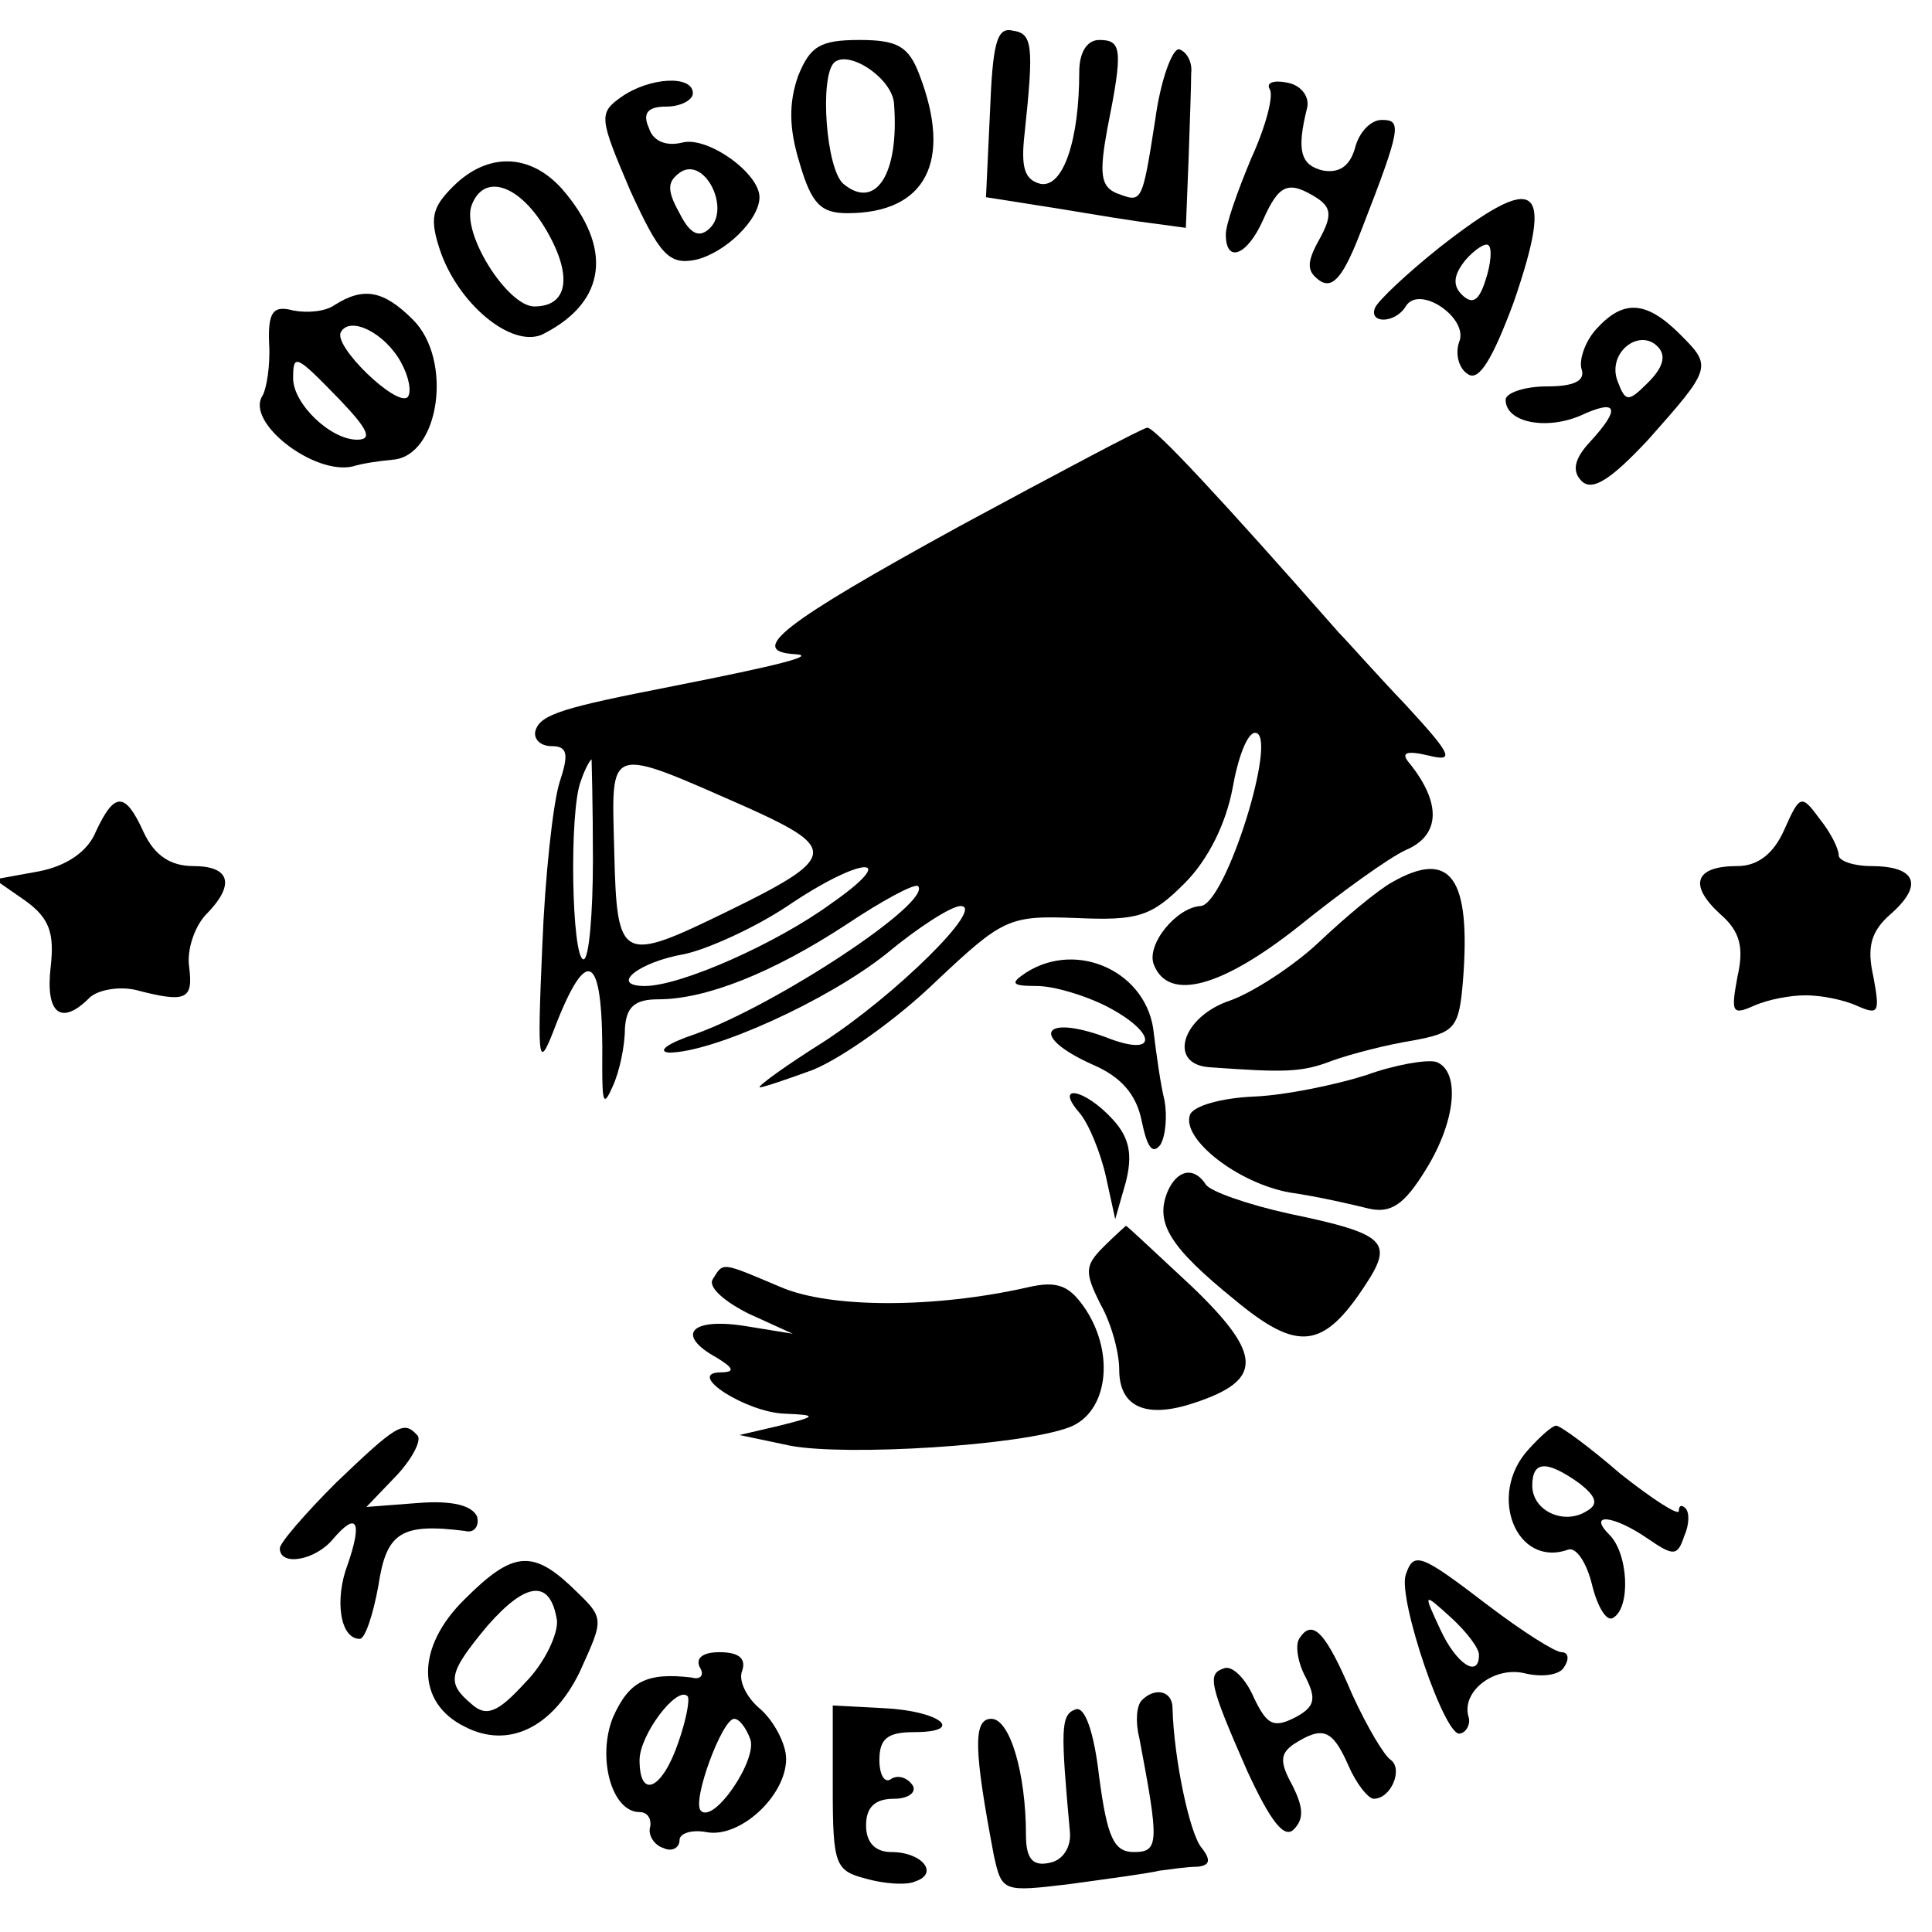
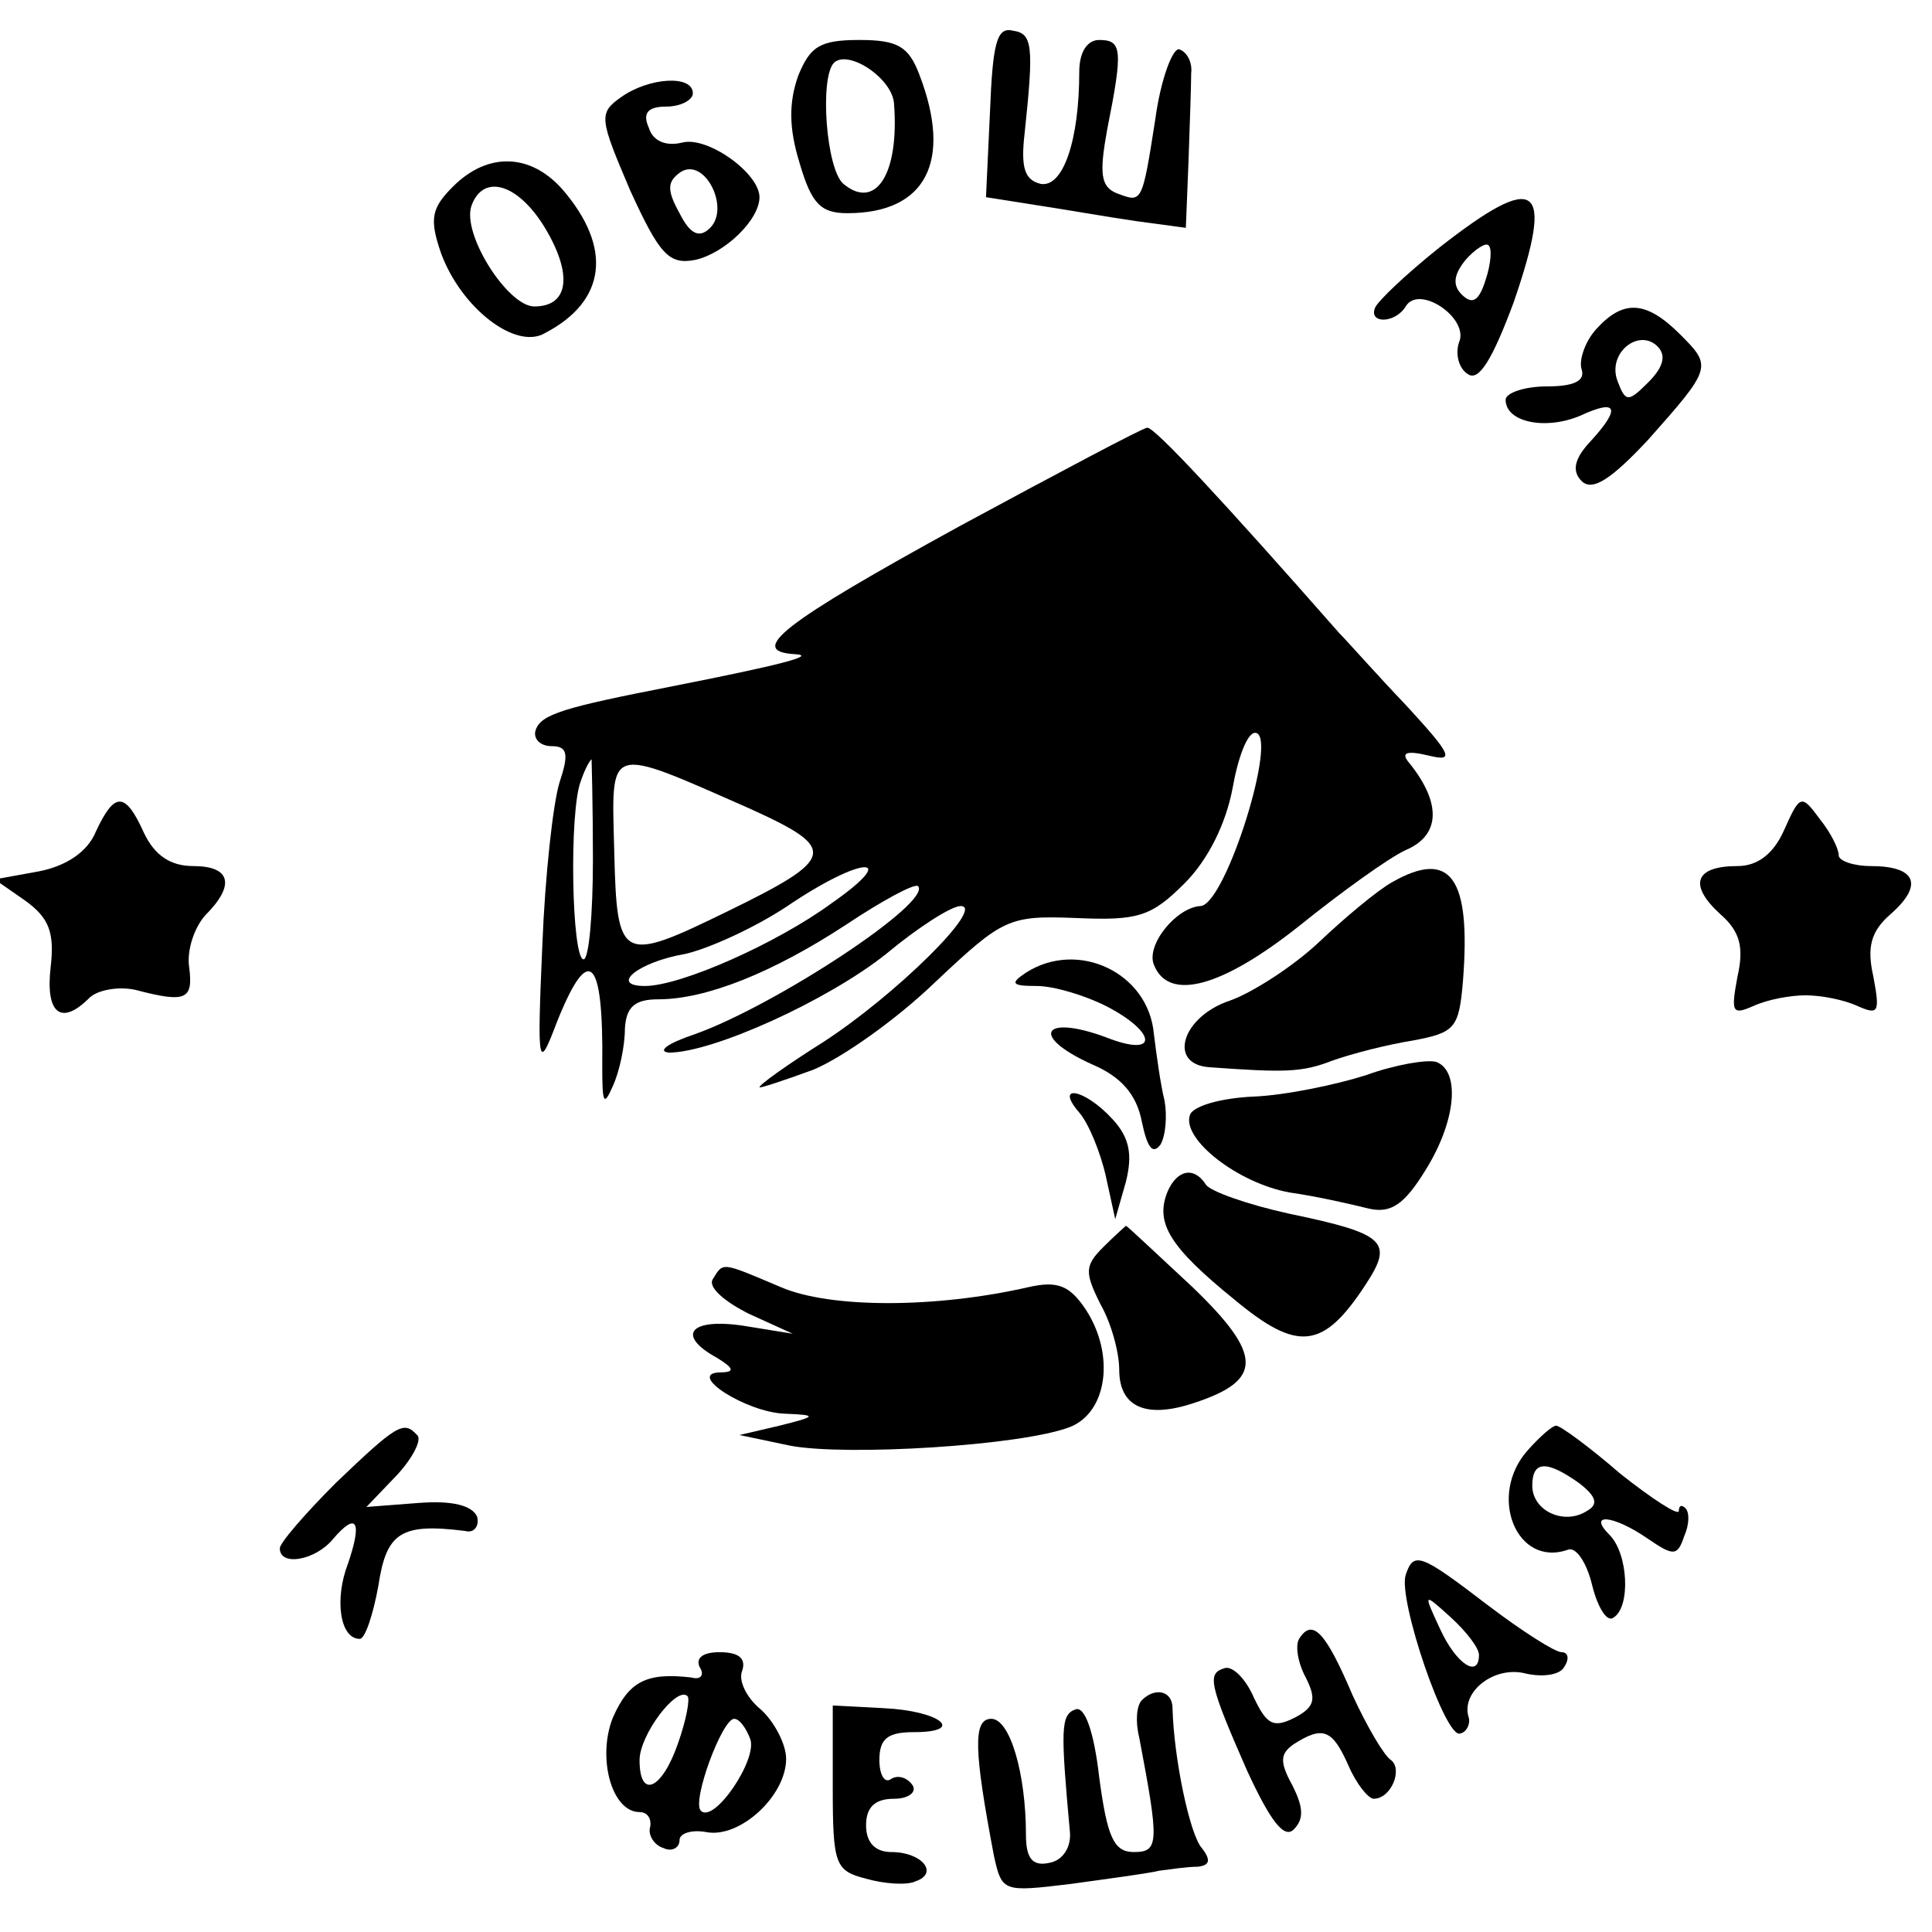
<svg xmlns="http://www.w3.org/2000/svg" version="1.0" width="145pt" height="145pt" viewBox="0 0 145 145" preserveAspectRatio="xMidYMid meet">
  <g transform="translate(0,145) scale(0.1,-0.1)" fill="#000000" stroke="none">
    <path d="M743 1366 l-3 -64 38 -6 c20 -3 54 -9 75 -12 l37 -5 2 50 c1 28 2 58 2 66 1 8 -3 16 -9 18 -5 1 -14 -23 -18 -53 -10 -64 -10 -62 -29 -55 -12 5 -13 15 -7 48 12 60 11 67 -6 67 -9 0 -15 -9 -15 -24 0 -51 -12 -87 -29 -84 -12 3 -15 12 -12 38 7 66 6 75 -9 77 -12 3 -15 -10 -17 -61z" />
    <path d="M599 1393 c-7 -20 -7 -39 1 -65 9 -31 16 -38 36 -38 59 0 79 39 54 104 -8 21 -16 26 -45 26 -30 0 -37 -5 -46 -27z m72 -21 c4 -53 -14 -80 -38 -60 -13 11 -18 80 -7 91 11 10 44 -12 45 -31z" />
    <path d="M466 1377 c-17 -12 -16 -16 7 -70 22 -48 29 -56 49 -52 22 5 48 30 48 47 0 18 -39 46 -58 41 -12 -3 -22 1 -25 11 -5 11 -1 16 13 16 11 0 20 5 20 10 0 14 -33 12 -54 -3z m67 -98 c-8 -8 -15 -5 -23 11 -10 18 -9 24 1 31 18 11 37 -27 22 -42z" />
-     <path d="M953 1383 c3 -5 -3 -28 -14 -52 -10 -24 -19 -49 -19 -57 0 -22 16 -16 28 11 12 27 19 30 41 16 10 -7 11 -13 1 -31 -10 -18 -9 -24 1 -31 10 -6 18 5 31 39 30 77 30 82 15 82 -8 0 -17 -9 -20 -21 -4 -14 -12 -19 -24 -17 -17 4 -20 15 -12 47 2 8 -4 17 -15 19 -10 2 -16 0 -13 -5z" />
    <path d="M340 1310 c-16 -16 -18 -24 -9 -50 15 -41 56 -73 78 -60 46 24 51 64 13 108 -24 27 -56 28 -82 2z m69 -31 c21 -35 18 -59 -8 -59 -20 0 -55 55 -47 76 9 24 35 16 55 -17z" />
    <path d="M1080 1264 c-25 -20 -46 -40 -48 -45 -5 -12 15 -12 23 1 10 17 48 -9 40 -27 -3 -9 0 -20 7 -24 8 -5 18 11 34 54 31 90 18 99 -56 41z m35 -24 c-5 -16 -10 -19 -18 -11 -7 7 -6 15 3 26 7 8 15 13 17 11 3 -2 2 -14 -2 -26z" />
-     <path d="M251 1221 c-7 -5 -21 -6 -31 -4 -15 4 -19 -1 -18 -25 1 -16 -2 -34 -5 -39 -13 -20 39 -60 68 -53 6 2 19 4 30 5 35 3 45 75 15 105 -22 22 -37 25 -59 11z m50 -43 c6 -11 8 -22 5 -26 -8 -8 -57 39 -50 49 7 12 33 -1 45 -23z m-46 -28 c21 -22 25 -30 13 -30 -20 0 -48 27 -48 46 0 19 2 18 35 -16z" />
    <path d="M1198 1203 c-9 -10 -13 -24 -11 -30 3 -9 -6 -13 -26 -13 -17 0 -31 -5 -31 -10 0 -17 30 -23 56 -12 28 13 31 6 7 -20 -12 -13 -13 -22 -6 -29 8 -8 22 1 50 31 48 54 48 55 24 79 -26 26 -43 26 -63 4z m39 -40 c-15 -15 -17 -15 -23 1 -8 21 16 40 30 26 7 -7 4 -16 -7 -27z" />
    <path d="M720 1055 c-133 -73 -160 -94 -123 -96 16 -1 -11 -8 -92 -24 -82 -16 -99 -21 -103 -33 -2 -6 3 -12 12 -12 12 0 13 -6 6 -27 -5 -16 -11 -71 -13 -123 -4 -92 -3 -94 11 -57 24 60 35 49 34 -33 0 -28 1 -31 8 -15 5 11 9 30 9 43 1 16 7 22 25 22 36 0 86 20 141 56 27 18 51 31 54 29 11 -12 -106 -89 -167 -111 -21 -7 -29 -13 -20 -14 33 0 119 39 163 74 24 20 49 36 56 36 19 0 -49 -67 -103 -102 -27 -17 -48 -32 -48 -34 0 -1 18 5 40 13 22 9 63 38 92 66 51 48 55 50 106 48 46 -2 56 1 81 26 18 18 31 45 36 71 4 23 11 42 17 42 18 0 -22 -129 -41 -130 -18 -1 -41 -29 -35 -44 11 -28 51 -17 109 29 31 25 67 51 80 57 26 11 27 35 3 65 -7 8 -3 10 14 6 20 -5 18 0 -17 38 -22 23 -44 48 -50 54 -87 99 -139 155 -144 154 -3 0 -67 -34 -141 -74z m-275 -250 c0 -41 -3 -75 -7 -75 -9 0 -11 112 -2 134 3 9 7 16 8 16 0 0 1 -34 1 -75z m118 38 c66 -30 65 -37 -17 -77 -80 -39 -83 -38 -85 45 -2 81 -7 80 102 32z m61 -71 c-41 -30 -113 -62 -140 -62 -27 0 -5 18 30 24 18 4 53 20 77 36 56 38 86 39 33 2z" />
    <path d="M72 826 c-6 -15 -22 -26 -43 -30 l-33 -6 23 -16 c18 -13 22 -24 19 -50 -4 -35 8 -44 29 -23 6 6 22 9 35 6 38 -10 43 -7 40 17 -2 13 4 30 12 39 23 23 19 37 -9 37 -17 0 -29 8 -37 25 -14 31 -22 31 -36 1z" />
    <path d="M1339 827 c-8 -18 -20 -27 -35 -27 -32 0 -37 -14 -13 -36 15 -13 18 -25 13 -47 -5 -27 -4 -29 12 -22 11 5 28 8 39 8 11 0 28 -3 39 -8 16 -7 17 -5 12 22 -5 22 -2 34 13 47 25 22 19 36 -15 36 -13 0 -24 4 -24 8 0 5 -6 17 -14 27 -14 19 -15 19 -27 -8z" />
    <path d="M1045 788 c-11 -6 -36 -27 -55 -45 -19 -18 -50 -38 -67 -44 -36 -12 -47 -48 -15 -50 56 -4 69 -4 92 5 14 5 41 12 60 15 32 6 35 9 38 45 6 77 -9 99 -53 74z" />
    <path d="M770 720 c-12 -8 -11 -10 8 -10 13 0 36 -7 52 -15 37 -19 40 -38 4 -25 -51 20 -63 3 -14 -19 21 -9 33 -22 37 -43 4 -19 8 -25 14 -17 4 7 5 22 3 33 -3 12 -6 34 -8 50 -4 46 -57 71 -96 46z" />
    <path d="M1025 643 c-22 -7 -60 -15 -84 -16 -24 -1 -46 -7 -48 -14 -6 -18 36 -51 75 -58 21 -3 47 -9 59 -12 17 -4 27 3 43 29 23 37 26 74 8 81 -7 2 -31 -2 -53 -10z" />
    <path d="M810 615 c7 -8 16 -30 20 -48 l7 -32 8 28 c5 20 3 33 -10 47 -21 23 -44 27 -25 5z" />
    <path d="M876 555 c-9 -23 2 -41 50 -80 48 -40 67 -38 99 11 21 32 15 38 -57 53 -32 7 -60 17 -63 22 -9 14 -22 11 -29 -6z" />
    <path d="M828 514 c-14 -14 -14 -19 -2 -43 8 -14 14 -36 14 -49 0 -28 20 -37 56 -25 52 17 52 36 -1 87 -27 25 -49 46 -50 46 0 0 -8 -7 -17 -16z" />
    <path d="M535 490 c-4 -6 9 -17 27 -26 l33 -15 -37 6 c-40 6 -51 -7 -20 -24 13 -8 14 -11 2 -11 -25 -1 20 -30 49 -31 25 -1 24 -2 -4 -9 l-30 -7 38 -8 c42 -8 174 0 210 14 28 11 34 54 12 88 -12 18 -21 22 -43 17 -70 -16 -149 -16 -186 0 -45 19 -43 19 -51 6z" />
    <path d="M252 337 c-23 -23 -42 -45 -42 -49 0 -14 27 -9 40 7 18 21 22 13 11 -19 -10 -26 -6 -56 9 -56 4 0 10 18 14 40 6 40 17 47 65 41 7 -2 11 4 9 11 -4 8 -18 12 -44 10 l-39 -3 23 24 c12 13 19 27 15 30 -10 11 -15 8 -61 -36z" />
    <path d="M1147 362 c-31 -34 -9 -89 30 -75 6 2 14 -10 18 -27 4 -16 11 -28 16 -24 13 8 11 48 -3 62 -17 17 3 15 29 -3 19 -13 22 -13 27 2 4 9 4 18 1 21 -3 3 -5 2 -5 -2 0 -4 -20 9 -44 28 -23 20 -45 36 -48 36 -3 0 -12 -8 -21 -18z m38 -25 c13 -10 15 -16 6 -21 -17 -11 -41 0 -41 19 0 19 11 19 35 2z" />
-     <path d="M349 250 c-37 -36 -37 -78 0 -96 33 -17 66 0 86 41 19 42 19 40 -7 65 -29 27 -44 25 -79 -10z m69 -16 c1 -10 -9 -32 -24 -47 -20 -22 -29 -26 -40 -16 -19 16 -18 23 12 59 29 33 47 35 52 4z" />
    <path d="M1055 268 c-6 -18 30 -124 41 -119 5 1 8 8 6 13 -5 19 20 38 43 32 13 -3 26 -1 29 5 4 6 3 11 -2 11 -5 0 -30 16 -55 35 -51 39 -56 41 -62 23z m55 -60 c0 -18 -17 -7 -29 19 -13 28 -13 28 8 9 12 -11 21 -23 21 -28z" />
    <path d="M975 220 c-3 -5 -1 -18 5 -29 8 -16 7 -22 -8 -30 -16 -8 -21 -6 -31 15 -6 14 -16 24 -22 22 -13 -4 -12 -11 17 -77 18 -39 28 -51 35 -44 8 8 7 17 -1 33 -10 18 -9 24 1 31 22 14 29 11 41 -16 6 -14 15 -25 19 -25 13 0 22 22 13 29 -5 3 -18 25 -29 49 -20 47 -30 58 -40 42z" />
    <path d="M525 199 c4 -6 1 -10 -6 -8 -34 4 -47 -3 -59 -30 -12 -30 -1 -71 20 -71 6 0 9 -5 8 -11 -2 -6 3 -14 10 -16 6 -3 12 0 12 6 0 5 9 8 20 6 25 -5 60 27 60 55 0 11 -9 28 -19 37 -11 9 -17 22 -14 29 3 9 -2 14 -17 14 -12 0 -18 -4 -15 -11z m-16 -57 c-12 -35 -29 -43 -29 -13 0 19 28 56 36 48 2 -2 -1 -18 -7 -35z m54 3 c6 -15 -27 -64 -37 -54 -7 7 16 69 25 69 4 0 9 -7 12 -15z" />
    <path d="M857 174 c-4 -4 -5 -16 -2 -28 15 -79 15 -86 -4 -86 -15 0 -20 11 -26 56 -4 35 -11 54 -18 51 -11 -4 -11 -15 -4 -92 1 -11 -5 -21 -15 -23 -13 -3 -18 3 -18 21 0 46 -12 87 -26 87 -14 0 -13 -24 2 -103 6 -27 7 -27 57 -21 29 4 59 8 67 10 8 1 21 3 29 3 9 1 10 5 3 14 -9 10 -21 67 -22 105 0 13 -13 16 -23 6z" />
    <path d="M625 108 c0 -58 2 -62 25 -68 14 -4 31 -5 37 -2 18 6 5 22 -18 22 -12 0 -19 7 -19 20 0 14 7 20 21 20 11 0 17 5 14 10 -4 6 -11 8 -16 5 -5 -4 -9 3 -9 14 0 16 6 21 26 21 39 0 20 16 -23 18 l-38 2 0 -62z" />
  </g>
</svg>